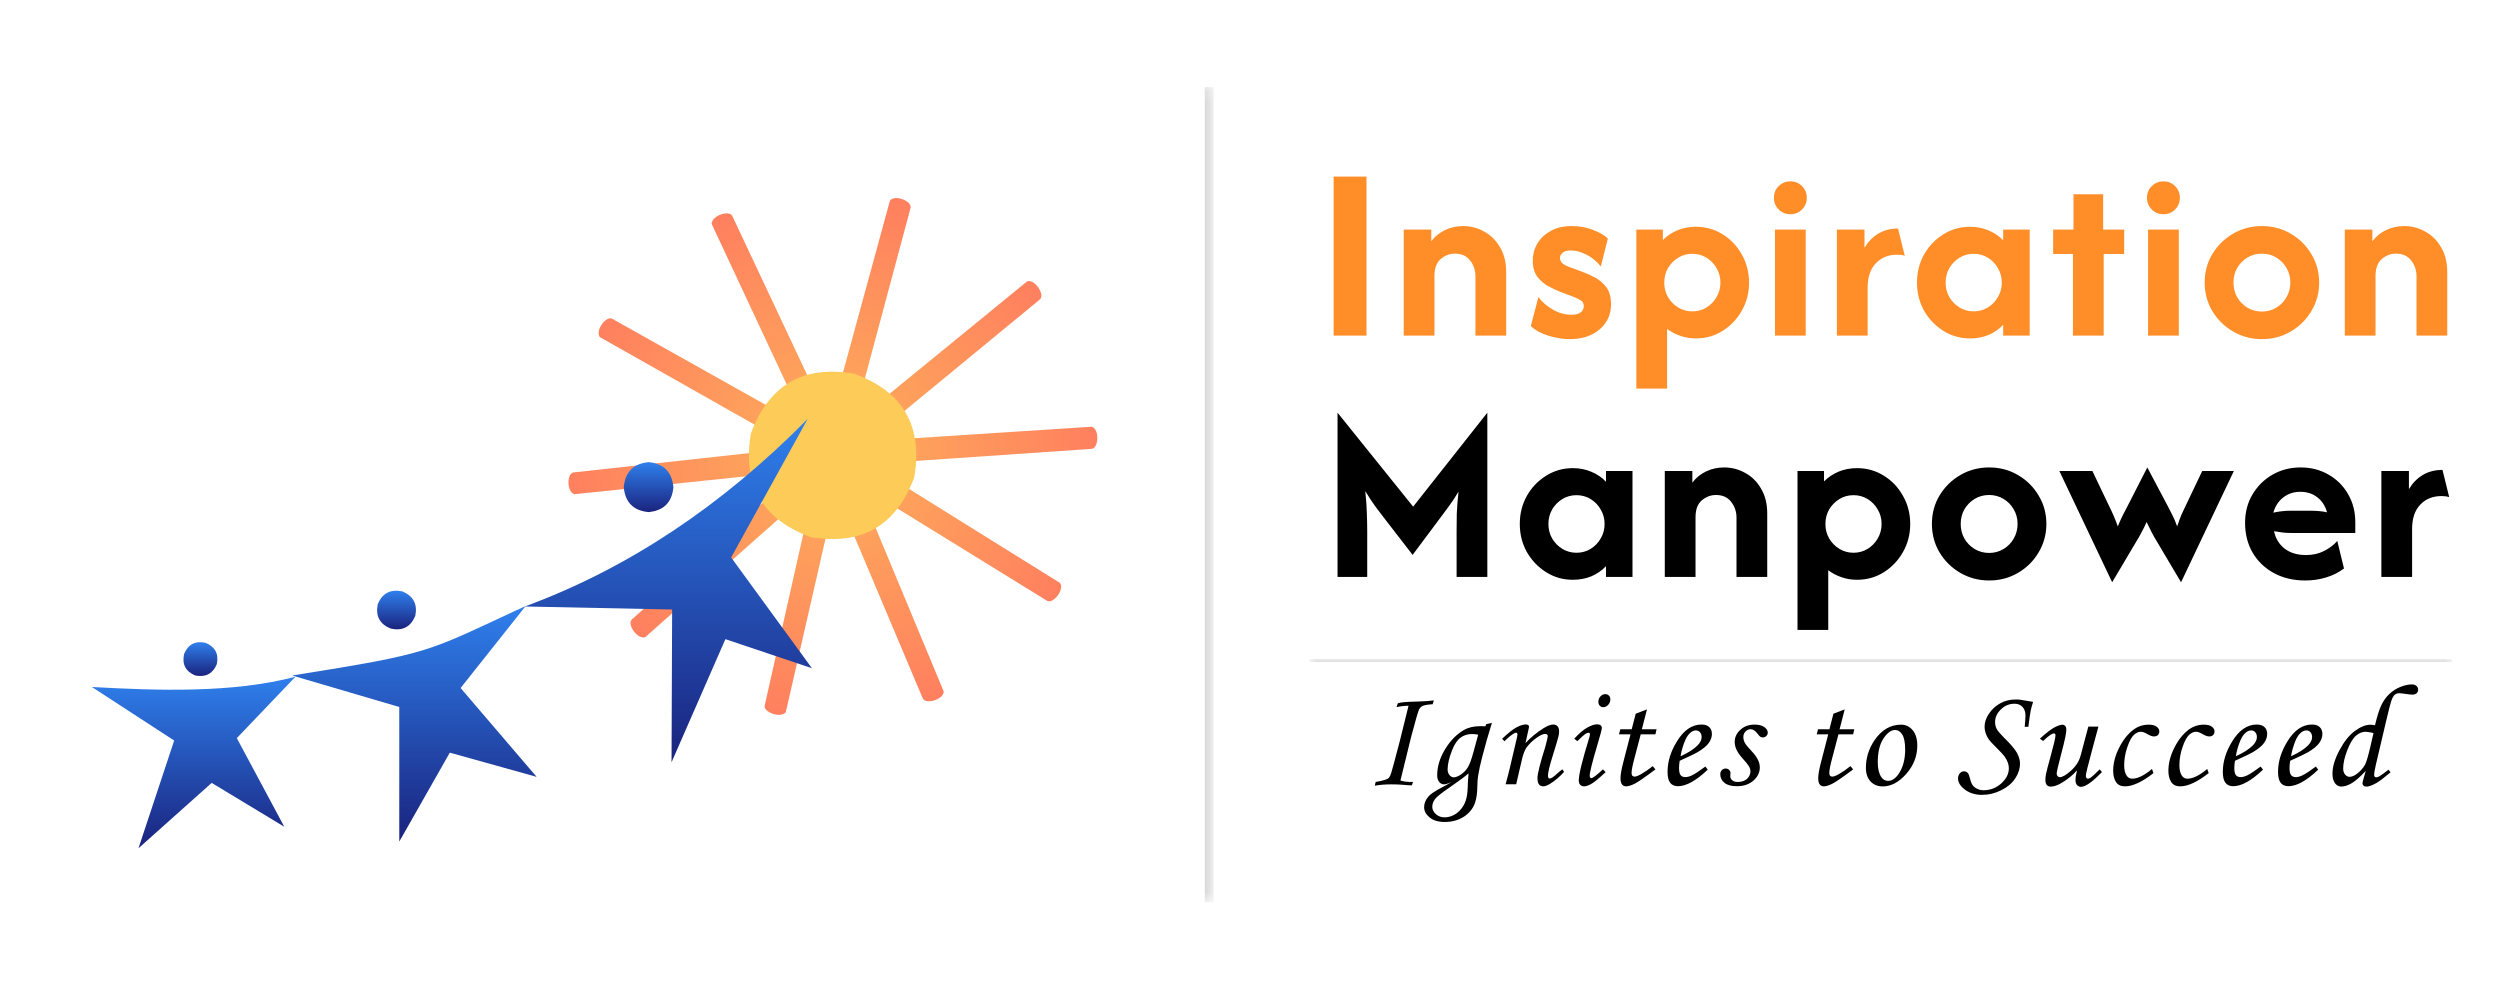
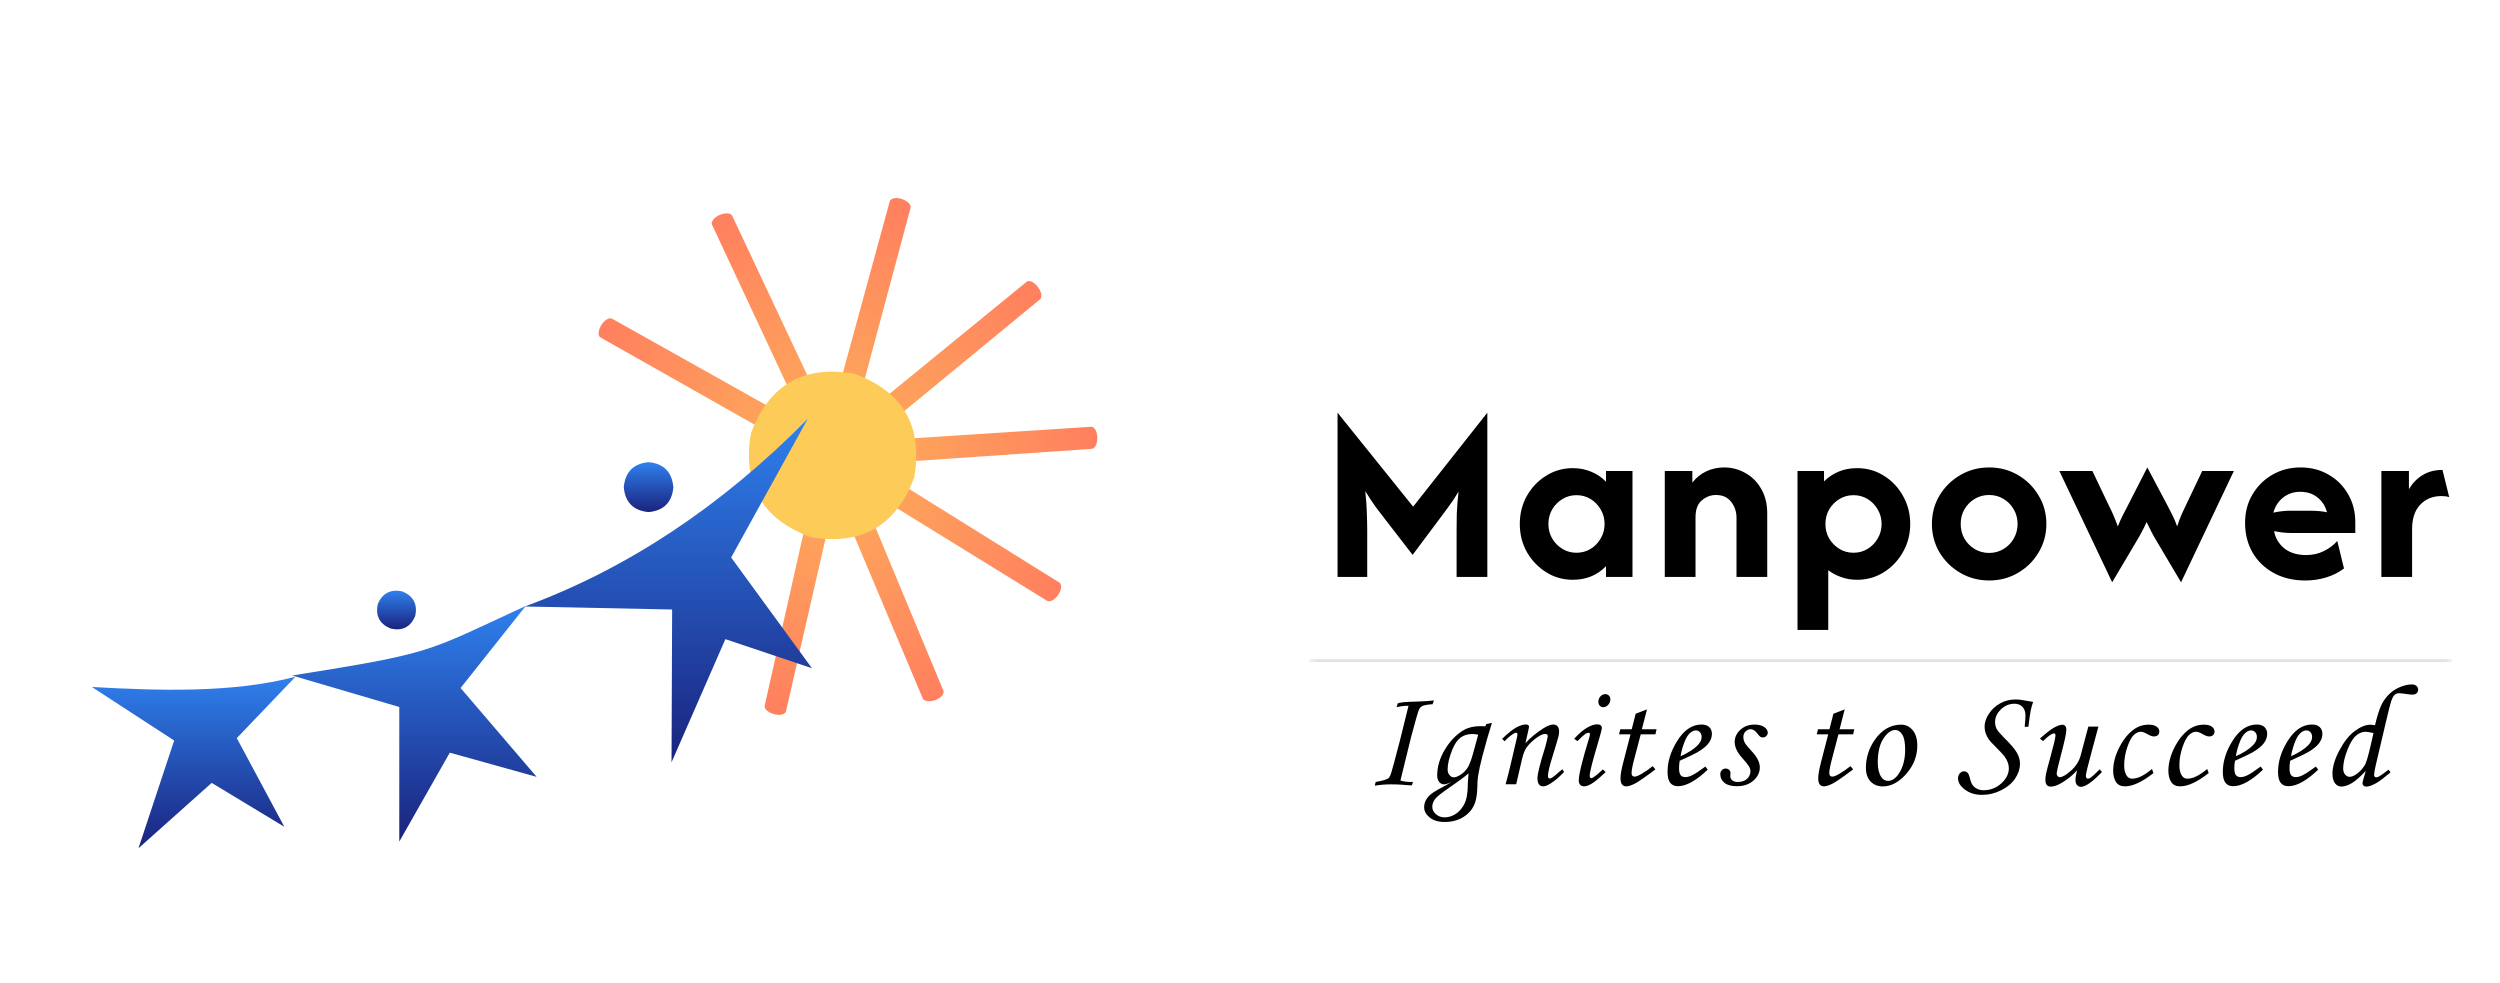
<svg xmlns="http://www.w3.org/2000/svg" width="206" height="81" viewBox="0 0 206 81" fill="none">
  <mask id="path-1-inside-1_2505_11899" fill="white">
    <path d="M0.367 7.17H99.64V74.343H0.367V7.17Z" />
  </mask>
-   <path d="M99.272 7.17V74.343H100.008V7.17H99.272Z" fill="black" fill-opacity="0.2" mask="url(#path-1-inside-1_2505_11899)" />
  <path d="M75.028 17.139L71.201 31.42L69.395 30.936L73.332 16.53C73.735 15.993 75.176 16.585 75.028 17.139Z" fill="url(#paint0_linear_2505_11899)" />
  <path d="M85.69 24.671L74.265 34.076L73.08 32.623L84.645 23.177C85.289 22.989 86.126 24.297 85.69 24.671Z" fill="url(#paint1_linear_2505_11899)" />
  <path d="M89.95 36.986L75.225 37.997L75.081 36.126L89.975 35.161C90.612 35.383 90.532 36.936 89.95 36.986Z" fill="url(#paint2_linear_2505_11899)" />
  <path d="M86.281 49.506L73.7 41.748L74.694 40.156L87.346 48.037C87.742 48.582 86.772 49.793 86.281 49.506Z" fill="url(#paint3_linear_2505_11899)" />
  <path d="M76.035 57.547L70.289 43.928L72.031 43.208L77.762 56.977C77.763 57.648 76.28 58.077 76.035 57.547Z" fill="url(#paint4_linear_2505_11899)" />
  <path d="M63.012 58.134L66.254 43.723L68.08 44.134L64.751 58.677C64.349 59.215 62.888 58.694 63.012 58.134Z" fill="url(#paint5_linear_2505_11899)" />
-   <path d="M52.06 51.047L63.087 41.199L64.34 42.593L53.166 52.504C52.54 52.724 51.642 51.451 52.06 51.047Z" fill="url(#paint6_linear_2505_11899)" />
-   <path d="M47.276 38.926L61.956 37.31L62.179 39.176L47.336 40.723C46.686 40.549 46.694 38.977 47.276 38.926Z" fill="url(#paint7_linear_2505_11899)" />
  <path d="M50.451 26.27L63.332 33.49L62.427 35.132L49.427 27.777C49.025 27.256 49.935 25.977 50.451 26.27Z" fill="url(#paint8_linear_2505_11899)" />
  <path d="M60.343 17.802L66.643 31.182L64.96 31.97L58.644 18.457C58.619 17.779 60.097 17.272 60.343 17.802Z" fill="url(#paint9_linear_2505_11899)" />
  <path d="M66.788 44.256C62.797 42.774 61.16 39.926 61.875 35.713C63.362 31.706 66.202 30.067 70.395 30.794C74.406 32.265 76.053 35.107 75.337 39.32C73.851 43.327 71.001 44.972 66.788 44.256Z" fill="#FDCB58" />
  <path d="M43.242 49.975C51.719 46.858 59.498 41.673 66.553 34.518L60.246 45.936L66.902 55.061L59.772 52.667L55.334 62.814L55.384 50.224L43.242 49.975Z" fill="url(#paint10_linear_2505_11899)" />
  <path d="M53.443 42.196C52.196 42.079 51.515 41.398 51.398 40.151C51.515 38.888 52.196 38.198 53.443 38.082C54.689 38.198 55.371 38.888 55.487 40.151C55.371 41.398 54.689 42.079 53.443 42.196Z" fill="url(#paint11_linear_2505_11899)" />
  <path d="M24.074 55.662C35.792 53.792 34.969 53.792 43.322 49.928L37.953 56.692L44.219 64.014L37.064 62.019L32.9 69.349L32.9 58.256L24.074 55.662Z" fill="url(#paint12_linear_2505_11899)" />
  <path d="M32.2 51.795C31.286 51.429 30.928 50.756 31.128 49.775C31.51 48.878 32.183 48.529 33.147 48.728C34.061 49.111 34.419 49.784 34.219 50.748C33.837 51.662 33.164 52.011 32.2 51.795Z" fill="url(#paint13_linear_2505_11899)" />
  <path d="M7.57 56.607C12.931 56.907 19.189 57.131 24.349 55.76L19.513 60.821L23.427 68.126L17.443 64.51L11.41 69.896L14.352 61.02L7.57 56.607Z" fill="url(#paint14_linear_2505_11899)" />
-   <path d="M16.091 55.66C15.293 55.327 14.986 54.737 15.168 53.89C15.501 53.092 16.091 52.784 16.939 52.967C17.736 53.3 18.044 53.89 17.861 54.737C17.529 55.518 16.939 55.826 16.091 55.66Z" fill="url(#paint15_linear_2505_11899)" />
-   <path d="M109.892 27.652V14.553H112.6V27.652H109.892ZM115.667 27.652V18.919H117.938V19.88C118.248 19.472 118.631 19.162 119.087 18.948C119.543 18.735 120.034 18.628 120.558 18.628C121.179 18.628 121.756 18.778 122.29 19.079C122.833 19.37 123.27 19.802 123.6 20.375C123.939 20.938 124.109 21.622 124.109 22.427V27.652H121.576V22.762C121.576 22.277 121.431 21.845 121.14 21.466C120.849 21.088 120.431 20.899 119.888 20.899C119.451 20.899 119.058 21.049 118.709 21.35C118.369 21.641 118.2 22.102 118.2 22.733V27.652H115.667ZM129.356 27.944C128.764 27.944 128.163 27.846 127.552 27.652C126.95 27.458 126.479 27.196 126.14 26.866L126.766 24.479C127.047 24.867 127.435 25.207 127.93 25.498C128.435 25.789 128.954 25.935 129.487 25.935C129.846 25.935 130.104 25.867 130.259 25.731C130.424 25.595 130.506 25.43 130.506 25.236C130.506 25.013 130.424 24.853 130.259 24.756C130.094 24.649 129.924 24.562 129.749 24.494L128.527 24.028C128.255 23.921 127.945 23.776 127.595 23.591C127.246 23.407 126.94 23.145 126.678 22.805C126.426 22.466 126.3 22.019 126.3 21.466C126.3 20.962 126.426 20.496 126.678 20.069C126.931 19.642 127.294 19.298 127.77 19.036C128.255 18.764 128.837 18.628 129.516 18.628C130.147 18.628 130.734 18.735 131.278 18.948C131.831 19.162 132.233 19.399 132.486 19.662L131.904 21.961C131.574 21.534 131.181 21.209 130.725 20.986C130.278 20.753 129.851 20.637 129.444 20.637C129.133 20.637 128.905 20.7 128.76 20.826C128.614 20.952 128.541 21.098 128.541 21.262C128.541 21.389 128.59 21.515 128.687 21.641C128.794 21.757 128.968 21.864 129.211 21.961L130.346 22.383C130.676 22.5 131.025 22.655 131.394 22.849C131.773 23.043 132.093 23.315 132.355 23.664C132.617 24.004 132.748 24.474 132.748 25.076C132.748 25.92 132.432 26.609 131.802 27.143C131.181 27.677 130.366 27.944 129.356 27.944ZM134.834 32.019V18.919H137.018V19.778C137.357 19.438 137.755 19.171 138.211 18.977C138.677 18.783 139.186 18.686 139.74 18.686C140.555 18.686 141.292 18.895 141.952 19.312C142.612 19.72 143.136 20.273 143.524 20.971C143.922 21.67 144.121 22.442 144.121 23.286C144.121 24.13 143.922 24.901 143.524 25.6C143.136 26.289 142.612 26.842 141.952 27.259C141.292 27.677 140.555 27.885 139.74 27.885C139.274 27.885 138.842 27.812 138.444 27.667C138.046 27.531 137.687 27.342 137.367 27.099V32.019H134.834ZM139.448 25.658C139.875 25.658 140.264 25.552 140.613 25.338C140.962 25.125 141.239 24.838 141.443 24.479C141.656 24.12 141.763 23.722 141.763 23.286C141.763 22.849 141.656 22.451 141.443 22.092C141.239 21.733 140.962 21.447 140.613 21.233C140.264 21.02 139.875 20.913 139.448 20.913C139.021 20.913 138.633 21.02 138.284 21.233C137.935 21.447 137.653 21.733 137.44 22.092C137.236 22.451 137.134 22.849 137.134 23.286C137.134 23.722 137.236 24.12 137.44 24.479C137.653 24.838 137.935 25.125 138.284 25.338C138.633 25.552 139.021 25.658 139.448 25.658ZM146.259 27.652V18.919H148.791V27.652H146.259ZM147.525 17.653C147.147 17.653 146.826 17.522 146.564 17.26C146.302 16.998 146.171 16.678 146.171 16.299C146.171 15.911 146.302 15.591 146.564 15.338C146.826 15.076 147.147 14.945 147.525 14.945C147.913 14.945 148.233 15.076 148.486 15.338C148.748 15.591 148.879 15.911 148.879 16.299C148.879 16.678 148.748 16.998 148.486 17.26C148.233 17.522 147.913 17.653 147.525 17.653ZM151.361 27.652V18.919H153.632V20.418C153.933 19.914 154.311 19.526 154.767 19.254C155.233 18.973 155.777 18.832 156.398 18.832L156.951 21.073C156.766 21.015 156.558 20.986 156.325 20.986C155.597 20.986 155.01 21.224 154.564 21.699C154.117 22.165 153.894 22.834 153.894 23.708V27.652H151.361ZM162.327 27.885C161.521 27.885 160.789 27.677 160.129 27.259C159.469 26.842 158.94 26.289 158.542 25.6C158.154 24.901 157.96 24.13 157.96 23.286C157.96 22.442 158.154 21.67 158.542 20.971C158.94 20.273 159.469 19.72 160.129 19.312C160.789 18.895 161.521 18.686 162.327 18.686C162.89 18.686 163.404 18.788 163.87 18.992C164.335 19.186 164.733 19.458 165.063 19.807V18.919H167.246V27.652H165.063V26.765C164.733 27.114 164.335 27.39 163.87 27.594C163.404 27.788 162.89 27.885 162.327 27.885ZM162.632 25.658C163.059 25.658 163.448 25.552 163.797 25.338C164.146 25.125 164.423 24.838 164.627 24.479C164.84 24.12 164.947 23.722 164.947 23.286C164.947 22.849 164.84 22.451 164.627 22.092C164.423 21.733 164.146 21.447 163.797 21.233C163.448 21.02 163.059 20.913 162.632 20.913C162.205 20.913 161.817 21.02 161.468 21.233C161.119 21.447 160.837 21.733 160.624 22.092C160.42 22.451 160.318 22.849 160.318 23.286C160.318 23.722 160.42 24.12 160.624 24.479C160.837 24.838 161.119 25.125 161.468 25.338C161.817 25.552 162.205 25.658 162.632 25.658ZM170.811 27.652V20.928H169.181V18.919H170.855V16.008H173.3V18.919H175.032V20.928H173.344V27.652H170.811ZM177 27.652V18.919H179.532V27.652H177ZM178.266 17.653C177.888 17.653 177.568 17.522 177.306 17.26C177.044 16.998 176.913 16.678 176.913 16.299C176.913 15.911 177.044 15.591 177.306 15.338C177.568 15.076 177.888 14.945 178.266 14.945C178.654 14.945 178.975 15.076 179.227 15.338C179.489 15.591 179.62 15.911 179.62 16.299C179.62 16.678 179.489 16.998 179.227 17.26C178.975 17.522 178.654 17.653 178.266 17.653ZM186.382 27.944C185.518 27.944 184.727 27.735 184.009 27.318C183.291 26.9 182.719 26.337 182.292 25.629C181.875 24.921 181.666 24.14 181.666 23.286C181.666 22.422 181.875 21.641 182.292 20.942C182.719 20.234 183.291 19.671 184.009 19.254C184.727 18.837 185.518 18.628 186.382 18.628C187.255 18.628 188.046 18.837 188.754 19.254C189.472 19.671 190.04 20.234 190.457 20.942C190.884 21.641 191.098 22.422 191.098 23.286C191.098 24.14 190.884 24.921 190.457 25.629C190.04 26.337 189.472 26.9 188.754 27.318C188.046 27.735 187.255 27.944 186.382 27.944ZM186.382 25.673C186.819 25.673 187.212 25.566 187.561 25.353C187.92 25.139 188.201 24.853 188.405 24.494C188.619 24.125 188.725 23.722 188.725 23.286C188.725 22.839 188.619 22.437 188.405 22.078C188.201 21.719 187.92 21.432 187.561 21.219C187.212 21.005 186.819 20.899 186.382 20.899C185.945 20.899 185.547 21.005 185.188 21.219C184.839 21.432 184.558 21.719 184.344 22.078C184.14 22.437 184.038 22.839 184.038 23.286C184.038 23.722 184.14 24.125 184.344 24.494C184.558 24.853 184.839 25.139 185.188 25.353C185.547 25.566 185.945 25.673 186.382 25.673ZM193.211 27.652V18.919H195.482V19.88C195.792 19.472 196.176 19.162 196.632 18.948C197.088 18.735 197.578 18.628 198.102 18.628C198.723 18.628 199.3 18.778 199.834 19.079C200.377 19.37 200.814 19.802 201.144 20.375C201.484 20.938 201.653 21.622 201.653 22.427V27.652H199.121V22.762C199.121 22.277 198.975 21.845 198.684 21.466C198.393 21.088 197.976 20.899 197.432 20.899C196.996 20.899 196.603 21.049 196.253 21.35C195.914 21.641 195.744 22.102 195.744 22.733V27.652H193.211Z" fill="#FF8D28" />
  <path d="M110.214 47.541V34.005L116.443 41.748L122.556 34.005V47.541H120.024V43.786C120.024 43.359 120.029 42.879 120.038 42.345C120.058 41.811 120.106 41.2 120.184 40.511C119.883 41.015 119.592 41.452 119.311 41.821C119.039 42.19 118.787 42.529 118.554 42.84L116.4 45.722L114.173 42.84C113.949 42.548 113.683 42.199 113.372 41.792C113.071 41.374 112.78 40.933 112.499 40.467C112.576 41.175 112.62 41.797 112.63 42.33C112.649 42.864 112.659 43.349 112.659 43.786V47.541H110.214ZM129.598 47.774C128.792 47.774 128.06 47.565 127.4 47.148C126.74 46.731 126.211 46.178 125.813 45.489C125.425 44.79 125.231 44.019 125.231 43.174C125.231 42.33 125.425 41.559 125.813 40.86C126.211 40.161 126.74 39.608 127.4 39.201C128.06 38.784 128.792 38.575 129.598 38.575C130.16 38.575 130.675 38.677 131.14 38.881C131.606 39.075 132.004 39.346 132.334 39.696V38.808H134.517V47.541H132.334V46.653C132.004 47.002 131.606 47.279 131.14 47.483C130.675 47.677 130.16 47.774 129.598 47.774ZM129.903 45.547C130.33 45.547 130.718 45.44 131.068 45.227C131.417 45.013 131.694 44.727 131.897 44.368C132.111 44.009 132.218 43.611 132.218 43.174C132.218 42.738 132.111 42.34 131.897 41.981C131.694 41.622 131.417 41.336 131.068 41.122C130.718 40.909 130.33 40.802 129.903 40.802C129.476 40.802 129.088 40.909 128.739 41.122C128.389 41.336 128.108 41.622 127.895 41.981C127.691 42.34 127.589 42.738 127.589 43.174C127.589 43.611 127.691 44.009 127.895 44.368C128.108 44.727 128.389 45.013 128.739 45.227C129.088 45.44 129.476 45.547 129.903 45.547ZM137.178 47.541V38.808H139.449V39.769C139.759 39.361 140.143 39.05 140.599 38.837C141.055 38.623 141.545 38.517 142.069 38.517C142.69 38.517 143.267 38.667 143.801 38.968C144.344 39.259 144.781 39.691 145.111 40.263C145.45 40.826 145.62 41.51 145.62 42.316V47.541H143.088V42.65C143.088 42.165 142.942 41.733 142.651 41.355C142.36 40.977 141.943 40.787 141.399 40.787C140.962 40.787 140.569 40.938 140.22 41.239C139.881 41.53 139.711 41.991 139.711 42.621V47.541H137.178ZM148.115 51.908V38.808H150.299V39.667C150.638 39.327 151.036 39.06 151.492 38.866C151.958 38.672 152.467 38.575 153.021 38.575C153.836 38.575 154.573 38.784 155.233 39.201C155.893 39.608 156.417 40.161 156.805 40.86C157.203 41.559 157.402 42.33 157.402 43.174C157.402 44.019 157.203 44.79 156.805 45.489C156.417 46.178 155.893 46.731 155.233 47.148C154.573 47.565 153.836 47.774 153.021 47.774C152.555 47.774 152.123 47.701 151.725 47.556C151.327 47.42 150.968 47.23 150.648 46.988V51.908H148.115ZM152.729 45.547C153.156 45.547 153.545 45.44 153.894 45.227C154.243 45.013 154.52 44.727 154.724 44.368C154.937 44.009 155.044 43.611 155.044 43.174C155.044 42.738 154.937 42.34 154.724 41.981C154.52 41.622 154.243 41.336 153.894 41.122C153.545 40.909 153.156 40.802 152.729 40.802C152.303 40.802 151.914 40.909 151.565 41.122C151.216 41.336 150.934 41.622 150.721 41.981C150.517 42.34 150.415 42.738 150.415 43.174C150.415 43.611 150.517 44.009 150.721 44.368C150.934 44.727 151.216 45.013 151.565 45.227C151.914 45.44 152.303 45.547 152.729 45.547ZM163.905 47.832C163.042 47.832 162.251 47.623 161.533 47.206C160.815 46.789 160.242 46.226 159.815 45.518C159.398 44.809 159.189 44.028 159.189 43.174C159.189 42.311 159.398 41.53 159.815 40.831C160.242 40.123 160.815 39.56 161.533 39.143C162.251 38.725 163.042 38.517 163.905 38.517C164.779 38.517 165.569 38.725 166.278 39.143C166.996 39.56 167.563 40.123 167.981 40.831C168.408 41.53 168.621 42.311 168.621 43.174C168.621 44.028 168.408 44.809 167.981 45.518C167.563 46.226 166.996 46.789 166.278 47.206C165.569 47.623 164.779 47.832 163.905 47.832ZM163.905 45.562C164.342 45.562 164.735 45.455 165.084 45.241C165.443 45.028 165.725 44.742 165.928 44.383C166.142 44.014 166.249 43.611 166.249 43.174C166.249 42.728 166.142 42.325 165.928 41.966C165.725 41.607 165.443 41.321 165.084 41.108C164.735 40.894 164.342 40.787 163.905 40.787C163.469 40.787 163.071 40.894 162.712 41.108C162.362 41.321 162.081 41.607 161.867 41.966C161.664 42.325 161.562 42.728 161.562 43.174C161.562 43.611 161.664 44.014 161.867 44.383C162.081 44.742 162.362 45.028 162.712 45.241C163.071 45.455 163.469 45.562 163.905 45.562ZM174.042 47.978L169.69 38.808H172.412L173.751 41.617C173.877 41.86 174.003 42.126 174.129 42.417C174.255 42.699 174.382 43.019 174.508 43.378C174.644 43.039 174.775 42.743 174.901 42.49C175.037 42.228 175.168 41.976 175.294 41.733L176.939 38.517L178.641 41.733C178.758 41.947 178.879 42.185 179.005 42.447C179.141 42.709 179.272 43.019 179.398 43.378C179.525 42.99 179.646 42.66 179.762 42.388C179.888 42.117 180.01 41.86 180.126 41.617L181.465 38.808H184.071L179.719 47.978L177.725 44.615C177.569 44.363 177.424 44.106 177.288 43.844C177.152 43.582 177.016 43.305 176.88 43.014C176.754 43.305 176.618 43.582 176.473 43.844C176.337 44.106 176.191 44.363 176.036 44.615L174.042 47.978ZM189.957 47.832C188.977 47.832 188.114 47.628 187.366 47.221C186.619 46.813 186.037 46.255 185.62 45.547C185.203 44.829 184.994 44.009 184.994 43.087C184.994 42.204 185.198 41.423 185.605 40.744C186.013 40.055 186.561 39.511 187.25 39.114C187.949 38.716 188.72 38.517 189.564 38.517C190.428 38.517 191.199 38.716 191.879 39.114C192.558 39.502 193.092 40.035 193.48 40.715C193.878 41.394 194.076 42.165 194.076 43.029V43.917H188.749C188.507 43.917 188.274 43.902 188.051 43.873C187.827 43.844 187.604 43.81 187.381 43.771C187.497 44.353 187.784 44.829 188.24 45.198C188.706 45.557 189.297 45.736 190.016 45.736C190.569 45.736 191.063 45.625 191.5 45.401C191.947 45.178 192.31 44.902 192.592 44.572L193.145 46.842C192.708 47.172 192.213 47.42 191.66 47.585C191.117 47.75 190.549 47.832 189.957 47.832ZM187.323 42.243C187.808 42.136 188.283 42.083 188.749 42.083H190.292C190.564 42.083 190.821 42.093 191.063 42.112C191.306 42.131 191.534 42.165 191.748 42.214C191.602 41.69 191.335 41.277 190.947 40.977C190.569 40.676 190.098 40.525 189.535 40.525C189.001 40.525 188.536 40.681 188.138 40.991C187.75 41.292 187.478 41.709 187.323 42.243ZM196.225 47.541V38.808H198.495V40.307C198.796 39.802 199.175 39.414 199.631 39.143C200.096 38.861 200.64 38.721 201.261 38.721L201.814 40.962C201.63 40.904 201.421 40.875 201.188 40.875C200.46 40.875 199.873 41.112 199.427 41.588C198.98 42.054 198.757 42.723 198.757 43.596V47.541H196.225Z" fill="black" />
  <mask id="path-22-inside-2_2505_11899" fill="white">
    <path d="M107.902 54.43H202.047V67.485H107.902V54.43Z" />
  </mask>
  <path d="M107.902 54.55H202.047V54.31H107.902V54.55Z" fill="black" fill-opacity="0.2" mask="url(#path-22-inside-2_2505_11899)" />
  <path d="M118.15 57.712L118.05 58.028C117.61 58.055 117.317 58.11 117.173 58.192C117.079 58.246 117.001 58.328 116.939 58.437C116.865 58.578 116.648 59.322 116.29 60.671C116.173 61.116 115.875 62.331 115.395 64.315C115.668 64.405 116.013 64.444 116.43 64.432L116.337 64.713C116.212 64.717 115.962 64.701 115.588 64.666C115.319 64.643 115.005 64.631 114.646 64.631C114.151 64.631 113.697 64.668 113.284 64.742L113.354 64.432C113.783 64.366 114.108 64.28 114.331 64.175C114.385 64.147 114.428 64.114 114.459 64.075C114.518 64.005 114.58 63.865 114.646 63.654C114.717 63.44 114.95 62.57 115.348 61.046C115.465 60.605 115.703 59.642 116.062 58.157C115.793 58.149 115.463 58.186 115.073 58.268L115.184 57.946C115.348 57.903 115.516 57.874 115.687 57.858C115.859 57.839 116.247 57.821 116.851 57.806C117.417 57.79 117.849 57.759 118.15 57.712ZM122.459 59.671L122.933 59.566C122.649 60.478 122.387 61.393 122.15 62.309C121.978 62.964 121.859 63.51 121.793 63.947C121.758 64.165 121.738 64.442 121.734 64.777C121.726 65.338 121.664 65.791 121.547 66.134C121.383 66.614 121.077 66.999 120.629 67.292C120.184 67.584 119.656 67.731 119.044 67.731C118.518 67.731 118.102 67.606 117.798 67.356C117.498 67.111 117.348 66.828 117.348 66.508C117.348 66.192 117.469 65.898 117.71 65.625C117.89 65.418 118.264 65.169 118.833 64.876C119.122 64.724 119.393 64.569 119.646 64.409C119.358 64.557 119.134 64.631 118.974 64.631C118.83 64.631 118.701 64.565 118.588 64.432C118.479 64.296 118.424 64.116 118.424 63.894C118.424 63.176 118.637 62.465 119.062 61.759C119.49 61.05 120.005 60.517 120.606 60.163C120.976 59.944 121.44 59.835 121.997 59.835C122.107 59.835 122.241 59.839 122.401 59.847L122.459 59.671ZM121.804 60.537C121.617 60.502 121.452 60.484 121.307 60.484C120.937 60.484 120.619 60.582 120.354 60.777C120.089 60.972 119.863 61.299 119.676 61.759C119.414 62.41 119.284 62.958 119.284 63.403C119.284 63.586 119.334 63.74 119.436 63.865C119.541 63.989 119.658 64.052 119.787 64.052C119.943 64.052 120.136 63.978 120.366 63.83C120.596 63.678 120.783 63.489 120.927 63.262C121.075 63.036 121.225 62.646 121.378 62.093L121.804 60.537ZM121.009 63.724C120.744 63.962 120.233 64.342 119.477 64.865C118.81 65.317 118.401 65.643 118.249 65.841C118.097 66.044 118.02 66.259 118.02 66.485C118.02 66.707 118.118 66.906 118.313 67.081C118.512 67.261 118.752 67.35 119.032 67.35C119.297 67.35 119.555 67.284 119.804 67.152C120.054 67.023 120.27 66.834 120.453 66.584C120.641 66.339 120.769 66.06 120.839 65.748C120.91 65.436 120.947 65.023 120.951 64.508C120.954 64.395 120.974 64.134 121.009 63.724ZM123.974 61.081L123.775 60.876C124.274 60.4 124.672 60.085 124.968 59.929C125.264 59.773 125.518 59.695 125.728 59.695C125.81 59.695 125.875 59.712 125.921 59.747C125.968 59.782 125.992 59.823 125.992 59.87C125.992 59.905 125.982 59.968 125.962 60.057L125.699 61.233C126.097 60.792 126.596 60.381 127.196 59.999C127.516 59.8 127.779 59.701 127.986 59.701C128.138 59.701 128.257 59.749 128.343 59.847C128.428 59.944 128.471 60.085 128.471 60.268C128.471 60.389 128.454 60.525 128.419 60.677C128.356 60.931 128.192 61.482 127.927 62.332C127.678 63.128 127.553 63.656 127.553 63.917C127.553 63.995 127.565 64.054 127.588 64.093C127.612 64.132 127.645 64.151 127.688 64.151C127.801 64.151 127.978 64.042 128.22 63.824C128.391 63.668 128.563 63.523 128.734 63.391L128.881 63.602C128.522 63.999 128.15 64.319 127.764 64.561C127.518 64.717 127.315 64.795 127.155 64.795C127.007 64.795 126.892 64.74 126.81 64.631C126.728 64.526 126.687 64.352 126.687 64.11C126.687 63.763 126.904 62.9 127.337 61.52C127.469 61.028 127.536 60.742 127.536 60.66C127.536 60.539 127.463 60.478 127.319 60.478C127.163 60.478 126.962 60.56 126.717 60.724C126.35 60.966 126.044 61.25 125.799 61.578C125.643 61.788 125.512 62.124 125.407 62.584L124.933 64.625H124.061C124.225 64.04 124.368 63.481 124.488 62.947L125.009 60.724C125.028 60.634 125.038 60.57 125.038 60.531C125.038 60.426 124.999 60.373 124.921 60.373C124.859 60.373 124.769 60.414 124.652 60.496C124.41 60.656 124.184 60.851 123.974 61.081ZM132.278 57.197C132.399 57.197 132.498 57.238 132.576 57.32C132.654 57.398 132.693 57.5 132.693 57.624C132.693 57.796 132.633 57.948 132.512 58.081C132.395 58.209 132.263 58.273 132.114 58.273C131.997 58.273 131.9 58.233 131.822 58.151C131.744 58.069 131.705 57.962 131.705 57.829C131.705 57.654 131.762 57.505 131.875 57.385C131.988 57.26 132.122 57.197 132.278 57.197ZM129.974 61.069L129.717 60.87C130.106 60.441 130.461 60.137 130.781 59.958C131.105 59.775 131.379 59.683 131.606 59.683C131.73 59.683 131.826 59.71 131.892 59.765C131.958 59.819 131.992 59.894 131.992 59.987C131.992 60.1 131.865 60.58 131.611 61.426C131.198 62.81 130.992 63.644 130.992 63.929C130.992 63.984 131.005 64.03 131.032 64.069C131.06 64.105 131.089 64.122 131.12 64.122C131.245 64.122 131.565 63.88 132.079 63.397L132.307 63.619C131.773 64.122 131.383 64.444 131.138 64.584C130.892 64.724 130.691 64.795 130.535 64.795C130.399 64.795 130.29 64.752 130.208 64.666C130.13 64.58 130.091 64.461 130.091 64.309C130.091 63.822 130.383 62.631 130.968 60.736C130.995 60.646 131.009 60.566 131.009 60.496C131.009 60.418 130.974 60.379 130.904 60.379C130.826 60.379 130.736 60.41 130.635 60.473C130.537 60.535 130.317 60.734 129.974 61.069ZM134.781 58.812L135.711 58.455L135.29 60.092H136.5L136.407 60.508H135.196L134.681 62.467C134.522 63.056 134.442 63.465 134.442 63.695C134.442 63.8 134.463 63.876 134.506 63.923C134.553 63.97 134.615 63.993 134.693 63.993C134.814 63.993 134.999 63.921 135.249 63.777C135.576 63.586 135.888 63.37 136.184 63.128L136.407 63.397C135.553 64.04 134.982 64.434 134.693 64.578C134.405 64.722 134.173 64.795 133.997 64.795C133.853 64.795 133.738 64.742 133.652 64.637C133.57 64.531 133.529 64.36 133.529 64.122C133.529 63.841 133.603 63.412 133.752 62.835L134.354 60.508H133.406L133.512 60.092H134.453L134.781 58.812ZM140.524 63.163L140.717 63.42C139.761 64.329 138.943 64.783 138.26 64.783C137.983 64.783 137.771 64.689 137.623 64.502C137.478 64.315 137.406 64.015 137.406 63.602C137.406 62.767 137.66 61.937 138.167 61.11C138.736 60.17 139.416 59.701 140.208 59.701C140.485 59.701 140.695 59.771 140.839 59.911C140.988 60.048 141.062 60.237 141.062 60.478C141.062 60.732 140.974 60.981 140.798 61.227C140.623 61.473 140.309 61.728 139.857 61.993C139.631 62.122 139.147 62.354 138.406 62.689C138.371 62.9 138.354 63.1 138.354 63.292C138.354 63.568 138.397 63.761 138.482 63.871C138.572 63.98 138.701 64.034 138.868 64.034C139.028 64.034 139.204 63.989 139.395 63.9C139.652 63.779 140.028 63.533 140.524 63.163ZM138.477 62.315C139.104 62.034 139.576 61.732 139.892 61.408C140.106 61.182 140.214 60.958 140.214 60.736C140.214 60.568 140.169 60.435 140.079 60.338C139.993 60.237 139.88 60.186 139.74 60.186C139.596 60.186 139.455 60.241 139.319 60.35C139.136 60.494 138.982 60.712 138.857 61.005C138.677 61.434 138.551 61.87 138.477 62.315ZM144.576 59.706C144.923 59.706 145.19 59.775 145.377 59.911C145.568 60.044 145.664 60.198 145.664 60.373C145.664 60.478 145.623 60.57 145.541 60.648C145.463 60.726 145.368 60.765 145.255 60.765C145.181 60.765 145.116 60.749 145.062 60.718C145.007 60.683 144.929 60.599 144.828 60.467C144.637 60.213 144.447 60.087 144.26 60.087C144.1 60.087 143.958 60.149 143.833 60.274C143.713 60.395 143.652 60.547 143.652 60.73C143.652 60.89 143.691 61.046 143.769 61.198C143.847 61.346 144.044 61.588 144.36 61.923C144.793 62.383 145.009 62.82 145.009 63.233C145.009 63.646 144.833 64.009 144.483 64.321C144.132 64.629 143.679 64.783 143.126 64.783C142.662 64.783 142.317 64.689 142.091 64.502C141.864 64.311 141.751 64.077 141.751 63.8C141.751 63.664 141.794 63.551 141.88 63.461C141.966 63.371 142.071 63.327 142.196 63.327C142.305 63.327 142.399 63.364 142.477 63.438C142.555 63.508 142.594 63.592 142.594 63.689C142.594 63.728 142.59 63.779 142.582 63.841C142.578 63.892 142.576 63.935 142.576 63.97C142.576 64.099 142.631 64.208 142.74 64.297C142.845 64.387 142.989 64.432 143.173 64.432C143.383 64.432 143.568 64.397 143.728 64.327C143.888 64.253 144.013 64.144 144.102 63.999C144.192 63.851 144.237 63.705 144.237 63.561C144.237 63.42 144.194 63.28 144.108 63.139C144.026 62.999 143.839 62.767 143.547 62.444C143.141 61.991 142.939 61.556 142.939 61.139C142.939 60.757 143.093 60.424 143.401 60.139C143.709 59.851 144.1 59.706 144.576 59.706ZM151.073 58.812L152.003 58.455L151.582 60.092H152.792L152.699 60.508H151.488L150.973 62.467C150.814 63.056 150.734 63.465 150.734 63.695C150.734 63.8 150.755 63.876 150.798 63.923C150.845 63.97 150.907 63.993 150.985 63.993C151.106 63.993 151.291 63.921 151.541 63.777C151.868 63.586 152.18 63.37 152.477 63.128L152.699 63.397C151.845 64.04 151.274 64.434 150.985 64.578C150.697 64.722 150.465 64.795 150.289 64.795C150.145 64.795 150.03 64.742 149.944 64.637C149.862 64.531 149.821 64.36 149.821 64.122C149.821 63.841 149.895 63.412 150.044 62.835L150.646 60.508H149.699L149.804 60.092H150.745L151.073 58.812ZM156.652 59.712C157.034 59.712 157.352 59.864 157.605 60.169C157.859 60.473 157.985 60.896 157.985 61.438C157.985 62.303 157.681 63.081 157.073 63.771C156.465 64.457 155.821 64.8 155.143 64.8C154.726 64.8 154.389 64.664 154.131 64.391C153.878 64.118 153.751 63.746 153.751 63.274C153.751 62.455 153.985 61.699 154.453 61.005C155.042 60.143 155.775 59.712 156.652 59.712ZM156.155 60.151C155.823 60.151 155.502 60.389 155.19 60.864C154.882 61.336 154.728 61.989 154.728 62.824C154.728 63.331 154.823 63.73 155.014 64.023C155.155 64.237 155.342 64.344 155.576 64.344C155.903 64.344 156.202 64.141 156.471 63.736C156.814 63.21 156.985 62.557 156.985 61.777C156.985 61.192 156.905 60.775 156.745 60.525C156.59 60.276 156.393 60.151 156.155 60.151ZM167.137 59.888H166.833C166.876 59.478 166.898 59.168 166.898 58.958C166.898 58.658 166.816 58.422 166.652 58.25C166.492 58.075 166.274 57.987 165.997 57.987C165.568 57.987 165.194 58.143 164.874 58.455C164.554 58.763 164.394 59.11 164.394 59.496C164.394 59.703 164.437 59.89 164.523 60.057C164.613 60.225 164.808 60.459 165.108 60.759C165.658 61.297 166.018 61.718 166.19 62.022C166.361 62.327 166.447 62.623 166.447 62.911C166.447 63.336 166.317 63.746 166.055 64.14C165.798 64.533 165.416 64.857 164.909 65.11C164.406 65.368 163.874 65.496 163.312 65.496C162.759 65.496 162.291 65.352 161.909 65.064C161.531 64.775 161.341 64.471 161.341 64.151C161.341 63.98 161.39 63.837 161.488 63.724C161.589 63.611 161.704 63.555 161.833 63.555C161.965 63.555 162.074 63.607 162.16 63.713C162.215 63.775 162.269 63.915 162.324 64.134C162.386 64.399 162.462 64.59 162.552 64.707C162.642 64.828 162.765 64.925 162.921 64.999C163.08 65.077 163.254 65.116 163.441 65.116C163.999 65.116 164.486 64.929 164.903 64.555C165.32 64.177 165.529 63.759 165.529 63.303C165.529 63.147 165.502 62.993 165.447 62.841C165.396 62.685 165.301 62.51 165.161 62.315C165.063 62.182 164.847 61.948 164.511 61.613C164.18 61.285 163.971 61.061 163.886 60.941C163.765 60.765 163.675 60.59 163.617 60.414C163.558 60.235 163.529 60.057 163.529 59.882C163.529 59.527 163.648 59.17 163.886 58.812C164.123 58.453 164.431 58.168 164.81 57.958C165.192 57.743 165.625 57.636 166.108 57.636C166.35 57.636 166.648 57.673 167.003 57.747C167.206 57.786 167.381 57.815 167.529 57.835C167.443 58.088 167.377 58.328 167.33 58.554C167.284 58.776 167.219 59.221 167.137 59.888ZM172.079 59.87H172.909L172.36 61.911C172.036 63.097 171.874 63.771 171.874 63.935C171.874 64.009 171.892 64.066 171.927 64.105C171.962 64.144 172.001 64.163 172.044 64.163C172.11 64.163 172.188 64.134 172.278 64.075C172.406 63.986 172.65 63.759 173.009 63.397L173.202 63.613C172.418 64.428 171.841 64.836 171.471 64.836C171.346 64.836 171.239 64.787 171.149 64.689C171.063 64.596 171.02 64.461 171.02 64.286C171.02 64.083 171.063 63.812 171.149 63.473C170.802 63.871 170.373 64.219 169.862 64.52C169.523 64.719 169.229 64.818 168.979 64.818C168.843 64.818 168.735 64.773 168.657 64.683C168.579 64.594 168.54 64.451 168.54 64.257C168.54 64.105 168.558 63.941 168.593 63.765C168.644 63.52 168.772 63.026 168.979 62.286C169.24 61.346 169.371 60.782 169.371 60.595C169.371 60.486 169.332 60.432 169.254 60.432C169.184 60.432 169.088 60.469 168.967 60.543C168.847 60.613 168.64 60.786 168.347 61.063L168.09 60.859C168.613 60.391 169.01 60.085 169.283 59.94C169.56 59.792 169.782 59.718 169.95 59.718C170.044 59.718 170.12 59.753 170.178 59.823C170.237 59.89 170.266 59.995 170.266 60.139C170.266 60.408 170.125 61.069 169.845 62.122C169.595 63.069 169.47 63.609 169.47 63.742C169.47 63.824 169.496 63.894 169.546 63.952C169.601 64.011 169.66 64.04 169.722 64.04C169.94 64.04 170.25 63.861 170.652 63.502C171.053 63.139 171.317 62.728 171.441 62.268L172.079 59.87ZM177.324 63.362L177.447 63.701C176.519 64.43 175.736 64.795 175.096 64.795C174.757 64.795 174.509 64.674 174.353 64.432C174.201 64.19 174.125 63.884 174.125 63.514C174.125 62.898 174.289 62.264 174.617 61.613C174.944 60.962 175.342 60.463 175.81 60.116C176.176 59.847 176.59 59.712 177.05 59.712C177.338 59.712 177.556 59.767 177.705 59.876C177.853 59.985 177.927 60.118 177.927 60.274C177.927 60.395 177.888 60.494 177.81 60.572C177.732 60.646 177.623 60.683 177.482 60.683C177.346 60.683 177.17 60.621 176.956 60.496C176.734 60.363 176.549 60.297 176.4 60.297C176.209 60.297 176.018 60.385 175.827 60.56C175.64 60.732 175.461 61.067 175.289 61.566C175.118 62.065 175.032 62.566 175.032 63.069C175.032 63.44 175.104 63.726 175.248 63.929C175.354 64.085 175.502 64.163 175.693 64.163C176.149 64.163 176.693 63.896 177.324 63.362ZM181.874 63.362L181.997 63.701C181.069 64.43 180.285 64.795 179.646 64.795C179.307 64.795 179.059 64.674 178.903 64.432C178.751 64.19 178.675 63.884 178.675 63.514C178.675 62.898 178.839 62.264 179.166 61.613C179.494 60.962 179.891 60.463 180.359 60.116C180.726 59.847 181.139 59.712 181.599 59.712C181.888 59.712 182.106 59.767 182.254 59.876C182.402 59.985 182.477 60.118 182.477 60.274C182.477 60.395 182.438 60.494 182.36 60.572C182.282 60.646 182.172 60.683 182.032 60.683C181.896 60.683 181.72 60.621 181.506 60.496C181.283 60.363 181.098 60.297 180.95 60.297C180.759 60.297 180.568 60.385 180.377 60.56C180.19 60.732 180.01 61.067 179.839 61.566C179.667 62.065 179.582 62.566 179.582 63.069C179.582 63.44 179.654 63.726 179.798 63.929C179.903 64.085 180.051 64.163 180.242 64.163C180.699 64.163 181.242 63.896 181.874 63.362ZM186.278 63.163L186.471 63.42C185.515 64.329 184.697 64.783 184.014 64.783C183.737 64.783 183.525 64.689 183.377 64.502C183.232 64.315 183.16 64.015 183.16 63.602C183.16 62.767 183.414 61.937 183.921 61.11C184.49 60.17 185.17 59.701 185.962 59.701C186.239 59.701 186.449 59.771 186.593 59.911C186.742 60.048 186.816 60.237 186.816 60.478C186.816 60.732 186.728 60.981 186.552 61.227C186.377 61.473 186.063 61.728 185.611 61.993C185.385 62.122 184.901 62.354 184.16 62.689C184.125 62.9 184.108 63.1 184.108 63.292C184.108 63.568 184.151 63.761 184.236 63.871C184.326 63.98 184.455 64.034 184.622 64.034C184.782 64.034 184.958 63.989 185.149 63.9C185.406 63.779 185.782 63.533 186.278 63.163ZM184.231 62.315C184.858 62.034 185.33 61.732 185.646 61.408C185.86 61.182 185.968 60.958 185.968 60.736C185.968 60.568 185.923 60.435 185.833 60.338C185.747 60.237 185.634 60.186 185.494 60.186C185.35 60.186 185.209 60.241 185.073 60.35C184.89 60.494 184.736 60.712 184.611 61.005C184.431 61.434 184.305 61.87 184.231 62.315ZM190.827 63.163L191.02 63.42C190.065 64.329 189.246 64.783 188.564 64.783C188.287 64.783 188.075 64.689 187.926 64.502C187.782 64.315 187.71 64.015 187.71 63.602C187.71 62.767 187.963 61.937 188.47 61.11C189.04 60.17 189.72 59.701 190.511 59.701C190.788 59.701 190.999 59.771 191.143 59.911C191.291 60.048 191.365 60.237 191.365 60.478C191.365 60.732 191.278 60.981 191.102 61.227C190.927 61.473 190.613 61.728 190.161 61.993C189.934 62.122 189.451 62.354 188.71 62.689C188.675 62.9 188.657 63.1 188.657 63.292C188.657 63.568 188.7 63.761 188.786 63.871C188.876 63.98 189.004 64.034 189.172 64.034C189.332 64.034 189.507 63.989 189.698 63.9C189.956 63.779 190.332 63.533 190.827 63.163ZM188.78 62.315C189.408 62.034 189.88 61.732 190.196 61.408C190.41 61.182 190.517 60.958 190.517 60.736C190.517 60.568 190.472 60.435 190.383 60.338C190.297 60.237 190.184 60.186 190.044 60.186C189.899 60.186 189.759 60.241 189.622 60.35C189.439 60.494 189.285 60.712 189.16 61.005C188.981 61.434 188.854 61.87 188.78 62.315ZM196.816 63.42L196.979 63.642C196.457 64.083 196.069 64.376 195.816 64.52C195.465 64.719 195.188 64.818 194.985 64.818C194.891 64.818 194.815 64.791 194.757 64.736C194.698 64.685 194.669 64.627 194.669 64.561C194.669 64.494 194.691 64.385 194.734 64.233L194.938 63.52C194.47 64.023 194.08 64.364 193.769 64.543C193.457 64.722 193.176 64.812 192.926 64.812C192.72 64.812 192.546 64.722 192.406 64.543C192.266 64.36 192.195 64.093 192.195 63.742C192.195 63.188 192.384 62.553 192.763 61.835C193.145 61.114 193.568 60.582 194.032 60.239C194.5 59.892 194.927 59.718 195.313 59.718C195.398 59.718 195.527 59.732 195.699 59.759C195.882 58.999 196.057 58.445 196.225 58.098C196.393 57.747 196.609 57.445 196.874 57.192C197.139 56.938 197.441 56.743 197.781 56.607C198.124 56.466 198.443 56.396 198.74 56.396C198.896 56.396 199.021 56.437 199.114 56.519C199.208 56.601 199.254 56.704 199.254 56.829C199.254 56.95 199.212 57.049 199.126 57.127C199.04 57.201 198.923 57.238 198.775 57.238C198.677 57.238 198.496 57.219 198.231 57.18C197.966 57.141 197.785 57.121 197.687 57.121C197.551 57.121 197.43 57.164 197.324 57.25C197.223 57.332 197.126 57.511 197.032 57.788C196.97 57.964 196.827 58.523 196.605 59.467L195.775 62.999C195.677 63.416 195.628 63.693 195.628 63.83C195.628 63.978 195.685 64.052 195.798 64.052C195.868 64.052 195.95 64.026 196.044 63.976C196.176 63.902 196.434 63.717 196.816 63.42ZM195.576 60.402C195.264 60.332 195.044 60.297 194.915 60.297C194.654 60.297 194.398 60.4 194.149 60.607C193.899 60.81 193.657 61.206 193.424 61.794C193.193 62.383 193.078 62.896 193.078 63.333C193.078 63.531 193.131 63.695 193.236 63.824C193.346 63.949 193.468 64.011 193.605 64.011C193.769 64.011 193.956 63.939 194.166 63.794C194.466 63.58 194.704 63.319 194.88 63.011C194.985 62.816 195.127 62.338 195.307 61.578L195.576 60.402Z" fill="black" />
  <defs>
    <linearGradient id="paint0_linear_2505_11899" x1="97.782" y1="57.57" x2="106.664" y2="24.421" gradientUnits="userSpaceOnUse">
      <stop stop-color="#FDCB58" />
      <stop offset="1" stop-color="#FF7E5F" />
    </linearGradient>
    <linearGradient id="paint1_linear_2505_11899" x1="80.698" y1="70.799" x2="107.191" y2="48.984" gradientUnits="userSpaceOnUse">
      <stop stop-color="#FDCB58" />
      <stop offset="1" stop-color="#FF7E5F" />
    </linearGradient>
    <linearGradient id="paint2_linear_2505_11899" x1="59.102" y1="71.628" x2="93.34" y2="69.27" gradientUnits="userSpaceOnUse">
      <stop stop-color="#FDCB58" />
      <stop offset="1" stop-color="#FF7E5F" />
    </linearGradient>
    <linearGradient id="paint3_linear_2505_11899" x1="41.041" y1="59.759" x2="70.273" y2="77.739" gradientUnits="userSpaceOnUse">
      <stop stop-color="#FDCB58" />
      <stop offset="1" stop-color="#FF7E5F" />
    </linearGradient>
    <linearGradient id="paint4_linear_2505_11899" x1="33.259" y1="39.605" x2="46.601" y2="71.224" gradientUnits="userSpaceOnUse">
      <stop stop-color="#FDCB58" />
      <stop offset="1" stop-color="#FF7E5F" />
    </linearGradient>
    <linearGradient id="paint5_linear_2505_11899" x1="38.619" y1="18.668" x2="31.101" y2="52.153" gradientUnits="userSpaceOnUse">
      <stop stop-color="#FDCB58" />
      <stop offset="1" stop-color="#FF7E5F" />
    </linearGradient>
    <linearGradient id="paint6_linear_2505_11899" x1="55.156" y1="4.759" x2="29.577" y2="27.639" gradientUnits="userSpaceOnUse">
      <stop stop-color="#FDCB58" />
      <stop offset="1" stop-color="#FF7E5F" />
    </linearGradient>
    <linearGradient id="paint7_linear_2505_11899" x1="76.692" y1="3.045" x2="42.579" y2="6.802" gradientUnits="userSpaceOnUse">
      <stop stop-color="#FDCB58" />
      <stop offset="1" stop-color="#FF7E5F" />
    </linearGradient>
    <linearGradient id="paint8_linear_2505_11899" x1="95.236" y1="14.166" x2="65.292" y2="-2.602" gradientUnits="userSpaceOnUse">
      <stop stop-color="#FDCB58" />
      <stop offset="1" stop-color="#FF7E5F" />
    </linearGradient>
    <linearGradient id="paint9_linear_2505_11899" x1="103.831" y1="33.985" x2="89.207" y2="2.938" gradientUnits="userSpaceOnUse">
      <stop stop-color="#FDCB58" />
      <stop offset="1" stop-color="#FF7E5F" />
    </linearGradient>
    <linearGradient id="paint10_linear_2505_11899" x1="55.072" y1="34.518" x2="55.072" y2="62.814" gradientUnits="userSpaceOnUse">
      <stop stop-color="#2F80ED" />
      <stop offset="1" stop-color="#1A237E" />
    </linearGradient>
    <linearGradient id="paint11_linear_2505_11899" x1="53.443" y1="38.082" x2="53.443" y2="42.196" gradientUnits="userSpaceOnUse">
      <stop stop-color="#2F80ED" />
      <stop offset="1" stop-color="#1A237E" />
    </linearGradient>
    <linearGradient id="paint12_linear_2505_11899" x1="34.147" y1="49.928" x2="34.147" y2="69.349" gradientUnits="userSpaceOnUse">
      <stop stop-color="#2F80ED" />
      <stop offset="1" stop-color="#1A237E" />
    </linearGradient>
    <linearGradient id="paint13_linear_2505_11899" x1="32.674" y1="48.674" x2="32.674" y2="51.857" gradientUnits="userSpaceOnUse">
      <stop stop-color="#2F80ED" />
      <stop offset="1" stop-color="#1A237E" />
    </linearGradient>
    <linearGradient id="paint14_linear_2505_11899" x1="15.96" y1="55.76" x2="15.96" y2="69.896" gradientUnits="userSpaceOnUse">
      <stop stop-color="#2F80ED" />
      <stop offset="1" stop-color="#1A237E" />
    </linearGradient>
    <linearGradient id="paint15_linear_2505_11899" x1="16.515" y1="52.916" x2="16.515" y2="55.703" gradientUnits="userSpaceOnUse">
      <stop stop-color="#2F80ED" />
      <stop offset="1" stop-color="#1A237E" />
    </linearGradient>
  </defs>
</svg>